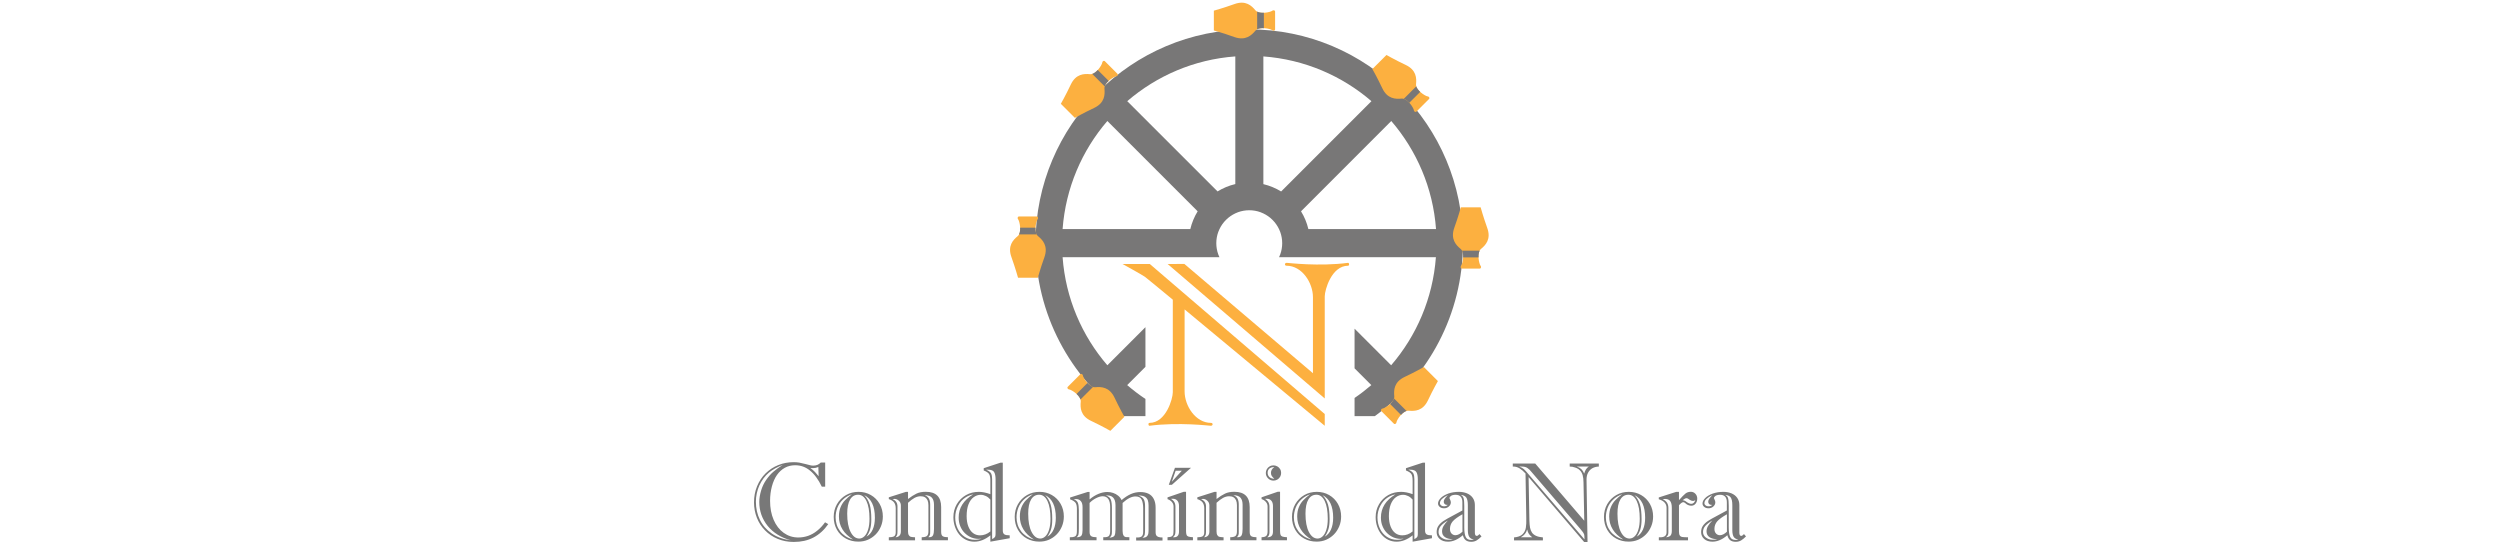
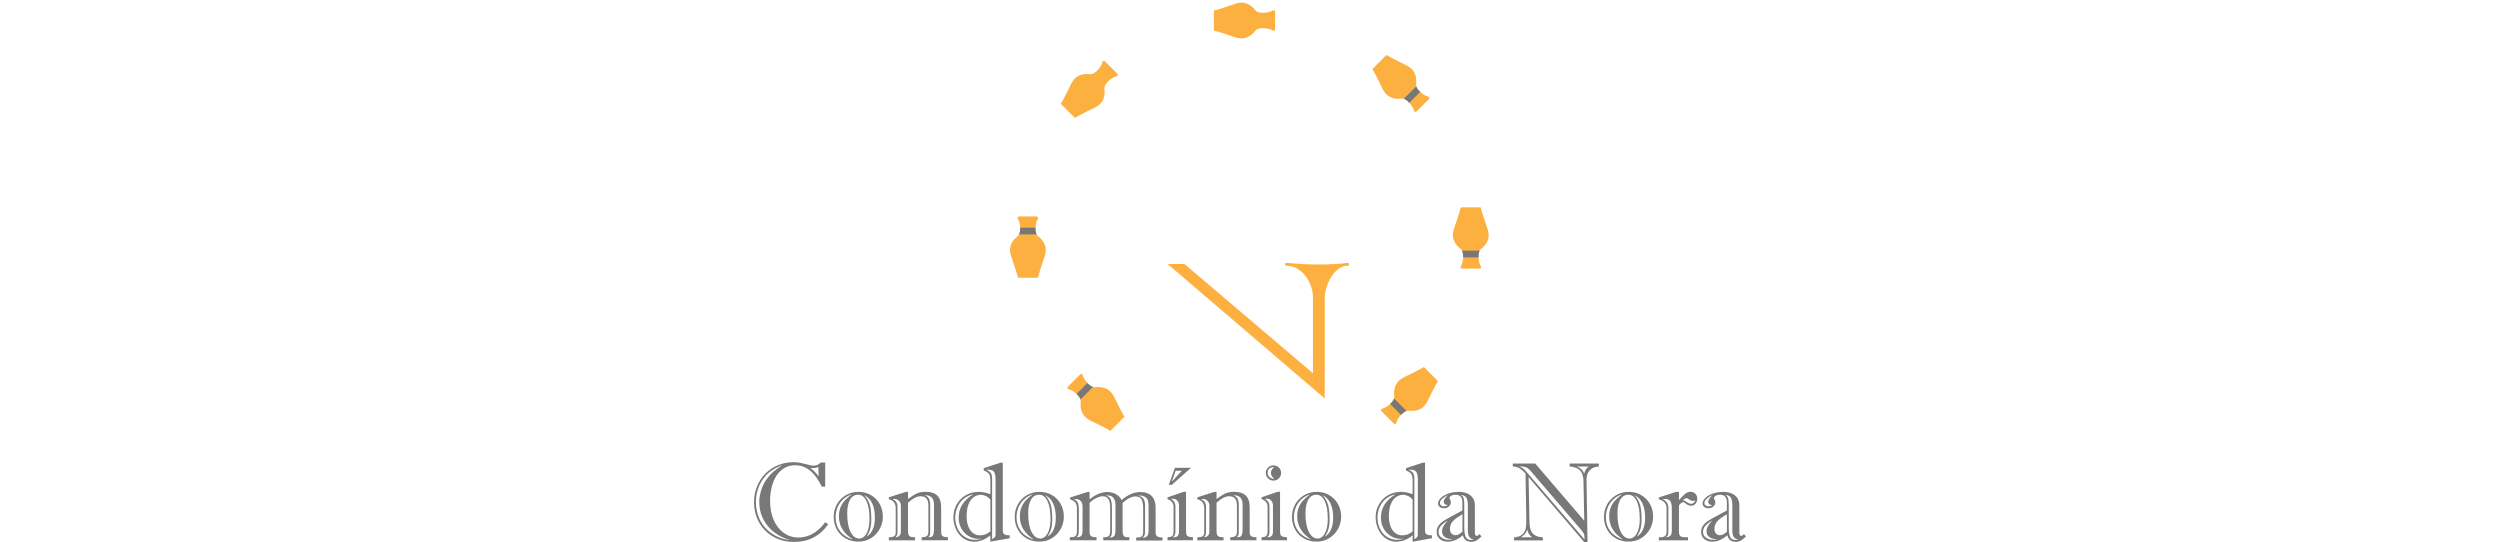
<svg xmlns="http://www.w3.org/2000/svg" height="542" viewBox="209.5 566.2 1580.6 863.6" width="2500">
  <path d="m315.8 1303.2h7.1v38.4h-5.4c-2.7-5.7-5.6-10.6-8.8-14.9-3.1-4.3-6.5-7.9-10-10.7-3.5-2.9-7.2-5-11.1-6.4s-8-2.1-12.5-2.1c-6 0-11.5 1.3-16.4 4s-9.1 6.5-12.6 11.5-6.2 11.1-8.1 18.2c-1.9 7.2-2.9 14.8-2.9 23 0 11.4 1.9 21.5 5.7 30.3s9.1 15.7 16 20.7c6.8 4.9 14.6 7.4 23.3 7.4 5.4 0 10.6-.9 15.6-2.6 5-1.8 9.8-4.4 14.3-8.1 4.6-3.6 8.8-8.1 12.7-13.5l5.1 2.9c-6.5 9.4-14.4 16.5-23.5 21.3s-19.6 7.1-31.5 7.1c-9.2 0-17.8-1.6-25.6-4.9-7.8-3.2-14.5-7.8-20.2-13.6s-10-12.5-13-20.2-4.5-15.8-4.5-24.3c0-9.2 1.6-17.8 4.9-25.8 3.3-7.9 7.8-14.8 13.6-20.5s12.5-10.1 20.2-13.2 15.8-4.6 24.4-4.6c3.2 0 6.3.2 9.1.7s6.1 1.3 10 2.3 6.5 1.7 7.8 2c1.4.3 2.9.5 4.7.5 4.9-.1 8.6-1.7 11.6-4.9zm-60.5 3.8c-9 3.4-16.3 7.5-22 12.2-3.3 2.8-6.2 5.9-8.8 9.4-2.5 3.5-4.7 7.2-6.5 11.1s-3.1 8.2-4.1 12.7-1.4 9-1.4 13.3c0 10.4 2.1 20 6.4 28.8s10.7 16.1 19.1 21.9c8.5 5.8 18.6 9.4 30.3 10.7-7.7-2-14.7-5-21-8.9s-11.7-8.6-16.1-14.1-7.7-11.4-10-17.9c-2.2-6.4-3.3-13.2-3.3-20.1 0-5.8 1-11.8 2.9-18.2s4.6-12 8-16.9c3.9-5.6 7.9-10.1 12-13.5 4.1-3.5 8.9-7 14.5-10.5zm57.2 18-.5-14.7c-2.7 1.2-5.6 1.8-8.6 1.8-1.4 0-2.8-.1-4.1-.3 2.9 2.3 5.4 4.4 7.4 6.5 1.9 2.1 3.9 4.3 5.8 6.7zm24 64.8c0-7.4 1.7-14.2 5.2-20.3s8.3-10.9 14.3-14.4 12.7-5.2 20.1-5.2c7.2 0 13.7 1.7 19.6 5.1s10.6 8.1 14 14.1 5.1 12.7 5.1 20c0 5.6-1 10.9-3.1 15.9s-4.9 9.3-8.5 12.9-7.8 6.4-12.4 8.4c-4.7 2-9.7 2.9-15.1 2.9-7.2 0-13.8-1.6-19.8-4.9s-10.7-7.9-14.2-13.9c-3.4-6-5.2-12.9-5.2-20.6zm30.8 36c-7.5-4.6-13.1-10-16.9-16.2s-5.6-13.1-5.6-20.5c0-5.7.9-10.6 2.7-14.9s4.1-8 7.1-11c2.9-3.1 6.6-6.3 11-9.6-5.8 2.1-10.7 5-14.6 8.8s-6.8 8-8.7 12.9c-1.8 4.8-2.8 9.9-2.8 15.3 0 3.9.6 7.8 1.8 11.6s3 7.2 5.3 10.3 5.2 5.7 8.7 8.1c3.4 2.2 7.4 4 12 5.2zm-9.3-41c0 12.3 1.8 22 5.4 29s8.2 10.5 13.9 10.5c2.9 0 5.6-1.2 8.1-3.6s4.5-5.9 5.9-10.7c1.5-4.7 2.2-10.5 2.2-17.3 0-12-1.6-21.4-4.8-28.1s-7.6-10.1-13.3-10.1c-5.5 0-9.8 2.5-12.8 7.6s-4.6 12.7-4.6 22.7zm30.6 36.5c4.3-2.4 7.7-6.1 10-11.3 2.3-5.1 3.5-11.4 3.5-18.9 0-18.4-5.7-30.4-17-36 4 4 6.9 9 8.7 14.9s2.6 13.8 2.6 23.7c0 6.3-.6 11.6-1.9 15.8-1.3 4.4-3.3 8.3-5.9 11.8zm66.3-71.5v11.5c4.9-3.8 9.3-6.6 13.5-8.6 4.1-2 9.1-2.9 14.8-2.9 16.3 0 24.5 8.1 24.5 24.3v39.5c0 3.8.9 6.1 2.7 7.1s4.5 1.5 8.1 1.5v4.8h-41.8v-4.8c3.7 0 6.4-.6 8.1-1.8s2.6-3.7 2.6-7.5v-41.8c0-3.1-.5-5.6-1.4-7.8-1-2.1-2.4-3.7-4.2-4.8s-4.1-1.6-6.8-1.6c-3.3 0-6.5.9-9.7 2.6-3.1 1.7-6.6 4.3-10.4 7.8v45.7c0 2.6.4 4.6 1.3 6s2 2.3 3.5 2.6 3.6.6 6.4.7v4.8h-41.8v-4.8c3.5 0 6.2-.5 8.1-1.4 1.9-1 2.9-3.1 2.9-6.5v-38.4c0-3.8-.9-6.9-2.6-9.2s-4.5-4.1-8.4-5.3v-2.9l27.4-8.7h3.2zm-16.8 23.3v39.8c0 2.6-.2 4.5-.6 5.6-.4 1.2-1.2 2.4-2.5 3.8 5.7-.5 8.5-3.7 8.5-9.4v-41.3c0-2.9-1-5.4-3.1-7.4s-4.4-3.1-7.1-3.1c-.3 0-.8.1-1.6.2s-1.2.2-1.5.2c5.3 2.2 7.9 6.1 7.9 11.6zm52.1-2.8v42.7c0 1.8 0 3.1-.1 3.9s-.3 1.6-.7 2.4-1.1 1.7-2.2 2.9h1.6c3 0 5-1.1 6-3.3s1.5-5.6 1.5-10v-38.3c0-5-1.1-8.8-3.3-11.3-2.2-2.6-6.1-4-11.6-4.2 3.1 1.3 5.4 3.1 6.8 5.5 1.3 2.3 2 5.6 2 9.7zm85.3-58.1 26.8-8.8h3.6v108c0 3.1.8 5.1 2.5 6.2 1.6 1.1 4.5 1.6 8.5 1.6v4.6l-30.8 5.5v-10.1c-8.4 6.8-16.9 10.1-25.5 10.1-4.8 0-9.3-1-13.4-3s-7.7-4.9-10.7-8.5c-3-3.7-5.3-7.9-6.9-12.6-1.6-4.8-2.4-9.8-2.4-15 0-7.6 1.8-14.4 5.4-20.6s8.5-11 14.6-14.5c6.2-3.5 13-5.2 20.6-5.2 5.4 0 11.5 1.2 18.3 3.7v-21.3c0-4.7-.6-8.2-1.8-10.4s-4.1-4.2-8.8-6.1zm-16.7 41.7c-4.9 1-8.9 2.7-12.2 4.9-5 3.1-9 7.6-12 13.4s-4.5 12-4.5 18.6c0 6.4 1.3 12.3 3.9 17.7 2.6 5.5 6.3 9.8 11.1 13s10.1 4.8 16 4.8c4 0 7.7-.6 10.8-1.8-2.7.2-4.3.3-5 .3-3.8 0-7.6-.8-11.3-2.3-3.7-1.6-7.1-3.9-10.2-6.9s-5.5-6.7-7.2-10.9c-1.8-4.2-2.6-8.8-2.6-13.8-.1-15.3 7.7-27.7 23.2-37zm27.3 59.1v-50.8c-2-2.4-4.4-4.3-7.1-5.6s-5.4-2-8.2-2c-4.1 0-7.9 1.3-11.3 3.8-3.5 2.5-6.2 6.3-8.2 11.3-2 5.1-3 11.3-3 18.8 0 6.4.9 11.9 2.7 16.5s4.3 8.2 7.5 10.6 6.9 3.6 11.1 3.6c5.9 0 11.4-2 16.5-6.2zm-3.8-98.4h-2.9c4.3 1.9 7 4 8 6.2s1.5 5.2 1.5 8.9v95.4c1.9-.8 3.3-1.8 4.2-2.9s1.3-2.7 1.3-4.9v-87.4c0-5.2-.8-9-2.3-11.5-1.5-2.6-4.8-3.8-9.8-3.8zm42.6 75.2c0-7.4 1.7-14.2 5.2-20.3s8.3-10.9 14.3-14.4 12.7-5.2 20.1-5.2c7.2 0 13.7 1.7 19.6 5.1s10.6 8.1 14 14.1 5.1 12.7 5.1 20c0 5.6-1 10.9-3.1 15.9s-4.9 9.3-8.5 12.9-7.8 6.4-12.4 8.4c-4.7 2-9.7 2.9-15.1 2.9-7.2 0-13.8-1.6-19.8-4.9s-10.7-7.9-14.2-13.9-5.2-12.9-5.2-20.6zm30.7 36c-7.5-4.6-13.1-10-16.9-16.2s-5.6-13.1-5.6-20.5c0-5.7.9-10.6 2.7-14.9s4.1-8 7.1-11c2.9-3.1 6.6-6.3 11-9.6-5.8 2.1-10.7 5-14.6 8.8s-6.8 8-8.7 12.9c-1.8 4.8-2.8 9.9-2.8 15.3 0 3.9.6 7.8 1.8 11.6s3 7.2 5.3 10.3 5.2 5.7 8.7 8.1c3.4 2.2 7.5 4 12 5.2zm-9.2-41c0 12.3 1.8 22 5.4 29s8.2 10.5 13.9 10.5c2.9 0 5.6-1.2 8.1-3.6s4.5-5.9 5.9-10.7c1.5-4.7 2.2-10.5 2.2-17.3 0-12-1.6-21.4-4.8-28.1s-7.6-10.1-13.3-10.1c-5.5 0-9.8 2.5-12.8 7.6-3.1 5.1-4.6 12.7-4.6 22.7zm30.5 36.5c4.3-2.4 7.7-6.1 10-11.3 2.3-5.1 3.5-11.4 3.5-18.9 0-18.4-5.7-30.4-17-36 4 4 6.9 9 8.7 14.9s2.6 13.8 2.6 23.7c0 6.3-.6 11.6-1.9 15.8-1.3 4.4-3.3 8.3-5.9 11.8zm119.9-53.7v44.5c0 3.1.5 5.5 1.5 7.3 1 1.7 2.6 2.6 4.9 2.7h2.3c.6 0 1.3.1 2.1.1v4.8h-41.6v-4.8c4.6.2 7.5-.5 8.9-2s2.1-4.2 2.1-8v-38.1c0-11.5-4-17.2-12-17.2-2.9 0-6.4 1-10.4 3s-7.4 4.6-10.4 7.6v46.3c0 3.4.9 5.7 2.7 6.8s4.6 1.6 8.4 1.6v4.8h-42.6v-4.8h1.1c2.8 0 5-.3 6.5-1 1.5-.6 2.5-1.7 3-3.2s.7-3.4.7-5.8v-35.2c0-4.2-.7-7.3-2-9.4-1.4-2.1-4.3-4.1-8.8-5.8v-2.9l28.1-8.9h2.9v11.9c4.6-3.9 9.3-6.8 14.2-8.8 4.8-2 9.5-3 14.2-3 3.1 0 6.2.5 9.1 1.5 3 1 5.6 2.4 8 4.4 2.4 1.9 4.2 4.3 5.5 7 4.9-4.2 9.8-7.4 14.7-9.6s10-3.2 15.3-3.2c4.9 0 9.2.9 12.8 2.6 3.6 1.8 6.5 4.5 8.4 8.3 2 3.8 3 8.3 3 13.8v39.3c0 2.1.3 3.8 1 4.9.7 1.2 1.8 2 3.4 2.6s3.8.9 6.6.9v4.8h-42v-4.8h2.1c3.2 0 5.6-.7 7-2 1.4-1.4 2.1-3.7 2.1-7.1v-37.3c0-6-.8-10.7-2.5-14-1.6-3.3-4.8-5-9.4-5-6.2-.2-13.2 3.3-20.9 10.4zm-63.8 43.3v-36.7c0-4.3-.9-7.5-2.8-9.6s-4.3-3.2-7.3-3.2c-.6 0-2 .1-4.1.3 3.5 1.2 5.8 3.1 6.8 5.8 1 2.6 1.5 6.5 1.5 11.5v29.5c0 4.6-.2 7.8-.6 9.4-.4 1.7-1.4 3.1-3 4.4 4.2-.1 6.8-1.1 7.9-3 1.1-2 1.6-4.8 1.6-8.4zm52.5-1.3v-38.3c0-5.7-1.3-9.9-4-12.5s-6.5-3.6-11.4-3.1c4.1 1.3 6.7 3.4 7.9 6.5 1.2 3 1.8 7.6 1.8 13.6v37.8c0 2.4-.3 4.3-.8 5.6s-1.6 2.5-3.1 3.7c4.3-.3 7-1.4 8.1-3.4 1-2.1 1.5-5.4 1.5-9.9zm52.7.7v-38.5c0-3.3-.4-6.2-1.2-8.5s-2.4-4.2-4.7-5.6c-2.4-1.4-5.8-2-10.4-2 4.2 1.4 7 3.4 8.5 5.8 1.4 2.4 2.2 6 2.2 10.9v36.6c0 4.5-.2 7.6-.6 9.3s-1.6 3.3-3.6 4.7c2.8.1 5-.5 6.5-1.6 1.5-1.2 2.4-2.7 2.8-4.5.3-1.9.5-4.1.5-6.6zm59.7-60.5v62.6c0 2.7.3 4.7.8 6 .5 1.4 1.6 2.3 3.1 2.8s3.9.8 7.1 1v4.8h-40.5v-4.8c3.1-.1 5.3-.5 6.6-1.3s2.2-1.9 2.5-3.4.5-3.9.5-7.2v-37.1c0-2.5-.8-4.8-2.5-6.9s-4-3.7-7.1-4.8v-2.8l25.9-8.9zm-22.6-11.1h-4.9l9.8-27.1h25.6zm5.7 34.8v39c0 2.7-.3 4.6-.9 5.9s-1.7 2.6-3.3 3.9h1.9c5.3 0 8-3.1 8-9.3v-40.6c0-3.7-.9-6.5-2.7-8.5s-4.1-3-7-3c-1.3 0-2.4.1-3.2.2 4.7 2.5 7.2 6.6 7.2 12.4zm-5.8-39.6 15.9-17.6h-9.8zm71.3 15.9v11.5c4.9-3.8 9.3-6.6 13.5-8.6 4.1-2 9.1-2.9 14.8-2.9 16.3 0 24.5 8.1 24.5 24.3v39.5c0 3.8.9 6.1 2.7 7.1s4.5 1.5 8.1 1.5v4.8h-41.8v-4.8c3.7 0 6.4-.6 8.1-1.8s2.6-3.7 2.6-7.5v-41.8c0-3.1-.5-5.6-1.4-7.8-1-2.1-2.4-3.7-4.2-4.8s-4.1-1.6-6.8-1.6c-3.3 0-6.5.9-9.7 2.6-3.1 1.7-6.6 4.3-10.4 7.8v45.7c0 2.6.4 4.6 1.3 6s2 2.3 3.5 2.6 3.6.6 6.4.7v4.8h-41.8v-4.8c3.5 0 6.2-.5 8.1-1.4 1.9-1 2.9-3.1 2.9-6.5v-38.4c0-3.8-.9-6.9-2.6-9.2s-4.5-4.1-8.4-5.3v-2.9l27.4-8.7h3.2zm-16.8 23.3v39.8c0 2.6-.2 4.5-.6 5.6-.4 1.2-1.2 2.4-2.5 3.8 5.7-.5 8.5-3.7 8.5-9.4v-41.3c0-2.9-1-5.4-3.1-7.4s-4.4-3.1-7.1-3.1c-.3 0-.8.1-1.6.2s-1.2.2-1.5.2c5.3 2.2 7.9 6.1 7.9 11.6zm52.2-2.8v42.7c0 1.8 0 3.1-.1 3.9s-.3 1.6-.7 2.4-1.1 1.7-2.2 2.9h1.6c3 0 5-1.1 6-3.3s1.5-5.6 1.5-10v-38.3c0-5-1.1-8.8-3.3-11.3-2.2-2.6-6.1-4-11.6-4.2 3.1 1.3 5.4 3.1 6.8 5.5 1.3 2.3 2 5.6 2 9.7zm65.8-20.5v62.6c0 2.7.3 4.7.8 6 .5 1.4 1.6 2.3 3.1 2.8s3.9.8 7.1 1v4.8h-40.5v-4.8c3.6-.1 6.1-.8 7.5-2.2 1.4-1.3 2.1-3.7 2.1-7.1v-39.8c0-2.5-.8-4.8-2.5-6.9s-4-3.7-7.1-4.8v-2.8l25.9-8.9h3.6zm-16.9 23.7v41.2c0 3.4-1.2 5.9-3.6 7.6 3.2 0 5.5-.7 7-2.2 1.5-1.4 2.2-3.8 2.2-7.1v-40.6c0-3.7-.9-6.5-2.7-8.5s-4.1-3-7-3c-1.3 0-2.4.1-3.2.2 4.8 2.5 7.3 6.6 7.3 12.4zm6.3-65.8c2.2 0 4.2.5 6.2 1.6 1.9 1.1 3.4 2.5 4.5 4.4 1.1 1.8 1.6 3.9 1.6 6.1s-.5 4.2-1.6 6.1-2.6 3.4-4.5 4.5-4 1.6-6.2 1.6c-3.3 0-6.1-1.2-8.5-3.6s-3.6-5.3-3.6-8.6c0-2.1.5-4.1 1.6-6s2.5-3.3 4.4-4.4c1.9-1.2 3.9-1.7 6.1-1.7zm1.5 2.7c-3.4 0-6 .8-7.9 2.4-1.8 1.6-2.8 3.8-2.8 6.7 0 2.7.9 5 2.7 6.7 1.8 1.8 4.4 2.7 8 2.9-1.8-1.7-3.2-3.2-4.1-4.5s-1.3-3-1.3-5c0-3.7 1.8-6.7 5.4-9.2zm28.1 79.4c0-7.4 1.7-14.2 5.2-20.3s8.3-10.9 14.3-14.4 12.7-5.2 20.1-5.2c7.2 0 13.7 1.7 19.6 5.1s10.6 8.1 14 14.1 5.1 12.7 5.1 20c0 5.6-1 10.9-3.1 15.9s-4.9 9.3-8.5 12.9-7.8 6.4-12.4 8.4c-4.7 2-9.7 2.9-15.1 2.9-7.2 0-13.8-1.6-19.8-4.9s-10.7-7.9-14.2-13.9c-3.4-6-5.2-12.9-5.2-20.6zm30.8 36c-7.5-4.6-13.1-10-16.9-16.2s-5.6-13.1-5.6-20.5c0-5.7.9-10.6 2.7-14.9s4.1-8 7.1-11c2.9-3.1 6.6-6.3 11-9.6-5.8 2.1-10.7 5-14.6 8.8s-6.8 8-8.7 12.9c-1.8 4.8-2.8 9.9-2.8 15.3 0 3.9.6 7.8 1.8 11.6s3 7.2 5.3 10.3 5.2 5.7 8.7 8.1c3.4 2.2 7.4 4 12 5.2zm-9.3-41c0 12.3 1.8 22 5.4 29s8.2 10.5 13.9 10.5c2.9 0 5.6-1.2 8.1-3.6s4.5-5.9 5.9-10.7c1.5-4.7 2.2-10.5 2.2-17.3 0-12-1.6-21.4-4.8-28.1s-7.6-10.1-13.3-10.1c-5.5 0-9.8 2.5-12.8 7.6-3.1 5.1-4.6 12.7-4.6 22.7zm30.6 36.5c4.3-2.4 7.7-6.1 10-11.3 2.3-5.1 3.5-11.4 3.5-18.9 0-18.4-5.7-30.4-17-36 4 4 6.9 9 8.7 14.9s2.6 13.8 2.6 23.7c0 6.3-.6 11.6-1.9 15.8-1.4 4.4-3.3 8.3-5.9 11.8zm129.5-109.1 26.8-8.8h3.6v108c0 3.1.8 5.1 2.5 6.2 1.6 1.1 4.5 1.6 8.5 1.6v4.6l-30.8 5.5v-10.1c-8.4 6.8-16.9 10.1-25.5 10.1-4.8 0-9.3-1-13.4-3s-7.7-4.9-10.7-8.5c-3-3.7-5.3-7.9-6.9-12.6-1.6-4.8-2.4-9.8-2.4-15 0-7.6 1.8-14.4 5.4-20.6s8.5-11 14.6-14.5 13-5.2 20.6-5.2c5.4 0 11.5 1.2 18.3 3.7v-21.3c0-4.7-.6-8.2-1.8-10.4s-4.1-4.2-8.8-6.1zm-16.7 41.7c-4.9 1-8.9 2.7-12.2 4.9-5 3.1-9 7.6-12 13.4s-4.5 12-4.5 18.6c0 6.4 1.3 12.3 3.9 17.7 2.6 5.5 6.3 9.8 11.1 13s10.1 4.8 16 4.8c4 0 7.7-.6 10.8-1.8-2.7.2-4.3.3-5 .3-3.8 0-7.6-.8-11.3-2.3-3.7-1.6-7.1-3.9-10.2-6.9s-5.5-6.7-7.2-10.9c-1.8-4.2-2.6-8.8-2.6-13.8 0-15.3 7.7-27.7 23.2-37zm27.3 59.1v-50.8c-2-2.4-4.4-4.3-7.1-5.6s-5.4-2-8.2-2c-4.1 0-7.9 1.3-11.3 3.8-3.5 2.5-6.2 6.3-8.2 11.3-2 5.1-3 11.3-3 18.8 0 6.4.9 11.9 2.7 16.5s4.3 8.2 7.5 10.6 6.9 3.6 11.1 3.6c6 0 11.4-2 16.5-6.2zm-3.8-98.4h-2.9c4.3 1.9 7 4 8 6.2s1.5 5.2 1.5 8.9v95.4c1.9-.8 3.3-1.8 4.2-2.9s1.3-2.7 1.3-4.9v-87.4c0-5.2-.8-9-2.3-11.5-1.5-2.6-4.8-3.8-9.8-3.8zm62.5 45.4c0 .2.4 1.1 1.1 2.5s1.1 2.8 1.1 4.1c0 2.5-1 4.7-3.1 6.6s-4.6 2.9-7.7 2.9c-2.9 0-5.3-.8-7-2.3s-2.6-3.3-2.6-5.3c0-3 1.5-5.9 4.4-8.8s6.9-5.2 12-7.1c5.1-1.8 10.8-2.7 16.9-2.7 4.5 0 8.7.8 12.6 2.3 3.9 1.6 7 3.9 9.3 7.1s3.5 7 3.5 11.5v44c0 3.5 1 5.3 3 5.3 1.2 0 2.7-1 4.4-2.9l3.2 3.7c-2.8 2.8-5.4 5-7.8 6.4s-5.2 2.2-8.5 2.2c-3.8 0-6.8-.9-8.9-2.6s-3.6-4.3-4.5-7.9c-8 6.9-15.9 10.3-23.7 10.3-5.5 0-9.9-1.4-13.2-4.3s-4.9-6.6-4.9-11c0-4 1-7.4 3-10.2s4.6-5.3 7.9-7.5 8.1-4.9 14.4-8.2c6.4-3.3 11.6-6.2 15.7-8.5v-13.1c0-3.9-.9-6.9-2.7-8.9s-4.5-3-8.1-3c-3.1 0-5.6.6-7.3 1.7-1.6 1.1-2.5 2.4-2.5 3.7zm5.5 65.3c-5.3 0-9.5-1.1-12.6-3.2s-4.7-5.2-4.7-9.3c0-2.9.8-5.7 2.3-8.4 1.5-2.6 3.8-5.6 6.9-8.8-4.7 2.7-8.3 5.5-10.9 8.3s-3.9 6.2-3.9 10c0 3.5 1.5 6.5 4.6 8.8s6.5 3.5 10.1 3.5c3.5.1 6.3-.2 8.2-.9zm-8.2-54.7c-2.1.2-3.7-.2-4.8-1.2s-1.6-2.1-1.6-3.5c0-1.8.5-3.4 1.5-4.8s2.7-3.5 5.1-6.1c-4.1 2.1-7.2 4.2-9.4 6.2-2.2 2.1-3.3 4.4-3.3 7 0 1.2.6 2.2 1.8 3.2s2.6 1.5 4.2 1.5c2.7.2 4.9-.6 6.5-2.3zm23.4 42.8v-27.8c-7.4 4.2-12.5 7.9-15.5 11.3-2.9 3.4-4.4 7.4-4.4 12.1 0 3.2.9 5.6 2.6 7.4 1.7 1.7 3.8 2.6 6.1 2.6 3.7-.1 7.4-2 11.2-5.6zm2.9-41.2v34.2c0 6.8.7 11.8 2.2 15.1 1.4 3.3 4.3 5 8.5 5 1.9 0 3.4-.2 4.6-.7-3.5-.5-5.9-1.9-7.4-4.2-1.4-2.3-2.2-5.8-2.2-10.6v-39.8c0-6-.9-10.1-2.6-12.4s-4.6-3.7-8.8-4.1c2.3 1.2 3.8 2.8 4.5 5 .8 2.3 1.2 6.4 1.2 12.5zm168-62.6v-4.8h46.4v4.8c-3.9.1-7.3 1-10.2 2.6s-5.2 4-6.9 7.1-2.5 6.8-2.5 11.1l1.6 99.4h-5.4l-88.5-103.4 1.3 69.6c.1 4.3.5 8 1 11 .6 3 1.6 5.6 3.1 7.8s3.7 3.9 6.5 5.2 6.4 2.1 10.9 2.5v4.8h-46v-4.8c6-.5 10.5-2.1 13.4-4.9s4.7-6.2 5.4-10.4c.7-4.1.9-9.3.7-15.6l-1.2-71c-3.3-3.6-6.5-6.3-9.6-8.2s-6.4-2.8-9.7-2.8h-1v-4.8h35.8l78.1 91.1-1.2-60.9c0-4.7-.5-8.6-1.4-11.9-1-3.3-2.6-5.9-4.8-7.9-1.6-1.6-3.9-3-7-4-3.2-1.2-6-1.7-8.8-1.6zm16.8 99.2-78.1-91.1c-1.6-2.1-3.5-4-5.8-5.6-2.2-1.7-5.4-2.5-9.4-2.5h-3.9c3.2 1.2 5.7 2.6 7.5 4.2s4.3 4.4 7.5 8.3l89 103.6c-.1-1.7-.1-3.3-.2-4.9s-.3-2.8-.6-3.6-.8-1.7-1.6-2.9c-.7-1.1-2.2-3-4.4-5.5zm-94.8 13.5h18.3c-2.5-2-4.3-3.8-5.4-5.5s-2-4-2.7-7c-.8 2.7-1.9 5.1-3.5 7.1s-3.8 3.8-6.7 5.4zm108.4-112.7h-19c2.9 1 5.2 2.3 7.1 4.1 1.8 1.7 3.4 4.1 4.6 7.1 1.3-5.2 3.7-8.9 7.3-11.2zm24.2 80.2c0-7.4 1.7-14.2 5.2-20.3s8.3-10.9 14.3-14.4 12.7-5.2 20.1-5.2c7.2 0 13.7 1.7 19.6 5.1s10.6 8.1 14 14.1 5.1 12.7 5.1 20c0 5.6-1 10.9-3.1 15.9s-4.9 9.3-8.5 12.9-7.8 6.4-12.4 8.4c-4.7 2-9.7 2.9-15.1 2.9-7.2 0-13.8-1.6-19.8-4.9s-10.7-7.9-14.2-13.9c-3.4-6-5.2-12.9-5.2-20.6zm30.8 36c-7.5-4.6-13.1-10-16.9-16.2s-5.6-13.1-5.6-20.5c0-5.7.9-10.6 2.7-14.9s4.1-8 7.1-11c2.9-3.1 6.6-6.3 11-9.6-5.8 2.1-10.7 5-14.6 8.8s-6.8 8-8.7 12.9c-1.8 4.8-2.8 9.9-2.8 15.3 0 3.9.6 7.8 1.8 11.6s3 7.2 5.3 10.3 5.2 5.7 8.7 8.1c3.4 2.2 7.4 4 12 5.2zm-9.3-41c0 12.3 1.8 22 5.4 29s8.2 10.5 13.9 10.5c2.9 0 5.6-1.2 8.1-3.6s4.5-5.9 5.9-10.7c1.5-4.7 2.2-10.5 2.2-17.3 0-12-1.6-21.4-4.8-28.1s-7.6-10.1-13.3-10.1c-5.5 0-9.8 2.5-12.8 7.6-3.1 5.1-4.6 12.7-4.6 22.7zm30.6 36.5c4.3-2.4 7.7-6.1 10-11.3 2.3-5.1 3.5-11.4 3.5-18.9 0-18.4-5.7-30.4-17-36 4 4 6.9 9 8.7 14.9s2.6 13.8 2.6 23.7c0 6.3-.7 11.6-1.9 15.8-1.4 4.4-3.3 8.3-5.9 11.8zm67.4-71.5v13.3c4.4-5 7.9-8.5 10.2-10.4 2.4-1.9 5.2-2.9 8.6-2.9 2.9 0 5.3 1 7.3 3.1s3 4.6 3 7.8-.9 5.9-2.7 8.1-4 3.2-6.8 3.2c-1.2 0-2.5-.2-4-.7-1.4-.5-2.7-1.1-3.6-1.8l-1.8-1.5c-.6-.5-1.2-.9-1.7-1.2s-1-.4-1.6-.4c-1.1 0-2.2.4-3.2 1.3-1.1.8-2.3 2-3.7 3.5v41.8c0 3 .4 5.1 1.3 6.4.8 1.3 2.1 2.1 3.9 2.4s4.8.5 9.2.5v4.8h-46.5v-4.8h2.3c6.7 0 10-2.7 10-8v-38.9c0-6.6-4.1-11.2-12.4-13.7v-2.9l27.9-8.9h4.3zm-16.9 25.6v39.4c0 2-.3 3.4-1 4.4-.6 1-1.6 2-2.8 3.1 3.3-.3 5.7-1.2 7.1-2.6 1.4-1.5 2.2-4 2.2-7.7v-36.6c0-5-.9-8.6-2.6-10.8-1.7-2.3-4.5-3.4-8.2-3.4-.3 0-.9.1-1.9.2s-1.6.2-2 .2c6.1 2.6 9.2 7.2 9.2 13.8zm22.7-12.2c1.6 0 3.1.5 4.7 1.6 3.6 2.8 6.6 4.2 9 4.2 3 0 5.2-1.9 6.6-5.8-1.6.8-2.8 1.2-3.6 1.2-1.7 0-3.5-.6-5.2-1.7-2.2-1.8-4-2.7-5.5-2.7-1.3 0-3.3 1.1-6 3.2zm49.9-3.2c0 .2.4 1.1 1.1 2.5s1.1 2.8 1.1 4.1c0 2.5-1 4.7-3.1 6.6s-4.6 2.9-7.7 2.9c-2.9 0-5.3-.8-7-2.3s-2.6-3.3-2.6-5.3c0-3 1.5-5.9 4.4-8.8s6.9-5.2 12-7.1c5.1-1.8 10.8-2.7 16.9-2.7 4.5 0 8.7.8 12.6 2.3 3.9 1.6 7 3.9 9.3 7.1s3.5 7 3.5 11.5v44c0 3.5 1 5.3 3 5.3 1.2 0 2.7-1 4.4-2.9l3.2 3.7c-2.8 2.8-5.4 5-7.8 6.4s-5.2 2.2-8.5 2.2c-3.8 0-6.8-.9-8.9-2.6s-3.6-4.3-4.5-7.9c-8 6.9-15.9 10.3-23.7 10.3-5.5 0-9.9-1.4-13.2-4.3s-4.9-6.6-4.9-11c0-4 1-7.4 3-10.2s4.6-5.3 7.9-7.5 8.1-4.9 14.4-8.2c6.4-3.3 11.6-6.2 15.7-8.5v-13.1c0-3.9-.9-6.9-2.7-8.9s-4.5-3-8.1-3c-3.1 0-5.6.6-7.3 1.7-1.6 1.1-2.5 2.4-2.5 3.7zm5.5 65.3c-5.3 0-9.5-1.1-12.6-3.2s-4.7-5.2-4.7-9.3c0-2.9.8-5.7 2.3-8.4 1.5-2.6 3.8-5.6 6.9-8.8-4.7 2.7-8.3 5.5-10.9 8.3s-3.9 6.2-3.9 10c0 3.5 1.5 6.5 4.6 8.8s6.5 3.5 10.1 3.5c3.5.1 6.3-.2 8.2-.9zm-8.2-54.7c-2.1.2-3.7-.2-4.8-1.2s-1.6-2.1-1.6-3.5c0-1.8.5-3.4 1.5-4.8s2.7-3.5 5.1-6.1c-4.1 2.1-7.2 4.2-9.4 6.2-2.2 2.1-3.3 4.4-3.3 7 0 1.2.6 2.2 1.8 3.2s2.6 1.5 4.2 1.5c2.7.2 4.9-.6 6.5-2.3zm23.4 42.8v-27.8c-7.4 4.2-12.5 7.9-15.5 11.3-2.9 3.4-4.4 7.4-4.4 12.1 0 3.2.9 5.6 2.6 7.4 1.7 1.7 3.8 2.6 6.1 2.6 3.7-.1 7.4-2 11.2-5.6zm2.9-41.2v34.2c0 6.8.7 11.8 2.2 15.1 1.4 3.3 4.3 5 8.5 5 1.9 0 3.4-.2 4.6-.7-3.5-.5-5.9-1.9-7.4-4.2-1.4-2.3-2.2-5.8-2.2-10.6v-39.8c0-6-.9-10.1-2.6-12.4s-4.6-3.7-8.8-4.1c2.3 1.2 3.8 2.8 4.5 5 .8 2.3 1.2 6.4 1.2 12.5z" fill="#787878" />
-   <path d="m998.7 613c-188.1 0-340.6 152.5-340.6 340.6 0 113.3 55.4 213.8 140.5 275.7h34.6v-27.4c-10.2-6.8-19.9-14.2-29.1-22.1l29.1-29.1v-63.2l-60.7 60.7c-40.4-46.9-66.5-106.6-71.3-172.2h249.9c-.7-1.5-1.3-3-1.9-4.5-2-5.6-3.1-11.6-3.1-17.8 0-6.3 1.1-12.3 3.1-17.8.6-1.5 1.2-3 1.9-4.5 5.2-11.1 14.2-20 25.2-25.2 1.5-.7 3-1.3 4.5-1.9 5.6-2 11.6-3.1 17.8-3.1 6.3 0 12.3 1.1 17.8 3.1 1.5.6 3 1.2 4.5 1.9 11.1 5.2 20 14.2 25.2 25.2.7 1.5 1.3 3 1.9 4.5 2 5.6 3.1 11.6 3.1 17.8 0 6.3-1.1 12.3-3.1 17.8-.6 1.5-1.2 3-1.9 4.5h249.9c-4.9 65.6-30.9 125.3-71.3 172.2l-58.3-58.3v63.2l26.7 26.7c-8.5 7.3-17.4 14.2-26.7 20.5v29h32.2c85.2-61.9 140.5-162.3 140.5-275.7.2-188.1-152.3-340.6-340.4-340.6zm-94 318.2h-203.5c4.9-65.6 30.9-125.3 71.3-172.2l143.9 143.9c-5.3 8.6-9.3 18.2-11.7 28.3zm71.7-71.7c-10.2 2.4-19.7 6.4-28.3 11.7l-143.9-143.8c47-40.4 106.6-66.5 172.2-71.3zm73 11.8c-8.6-5.3-18.2-9.3-28.3-11.7v-203.5c65.6 4.9 125.3 30.9 172.2 71.3zm43.4 59.9c-2.4-10.2-6.4-19.7-11.7-28.3l143.8-143.9c40.4 47 66.5 106.6 71.3 172.2z" fill="#787777" />
  <path d="m662.1 942.5c-7.3-6-3-24-.9-26.6 2-2.6.4-4.8-1-4.8h-28.7c-1.4 0-3 2.2-1 4.8s6.4 20.5-.9 26.6c-7.3 6-16.4 15.5-9.9 33.4 6.4 17.9 10.5 32.8 10.5 32.8h31.6s4-14.9 10.5-32.8c6.2-17.9-2.9-27.4-10.2-33.4z" fill="#fcb040" />
  <path d="m659.9 939.7c-1.6-2.9-2-6.9-1.8-10.7h-24.6c.2 3.8-.2 7.7-1.8 10.7z" fill="#787778" />
  <path d="m767.9 707.5c-.9-9.4 14.8-19 18.1-19.5 3.3-.4 3.7-3.1 2.7-4.1l-4.7-4.7-5.1-5.1-.7-.7-4.8-4.8-5-5c-1-1-3.7-.6-4.1 2.7s-10 19-19.5 18.1c-9.4-.9-22.5-.6-30.6 16.6s-15.8 30.6-15.8 30.6l5.1 5.1 3.4 3.4 5.3 5.3 4.7 4.7 3.9 3.9s13.4-7.7 30.6-15.8 17.3-21.3 16.5-30.7z" fill="#fcb040" />
-   <path d="m768.3 703.9c1-3.2 3.4-6.2 6.3-8.8l-17.4-17.4c-2.6 2.8-5.6 5.3-8.8 6.3z" fill="#787778" />
  <path d="m1241.3 723.3c9.4-.9 19 14.8 19.5 18.1.4 3.3 3.1 3.7 4.1 2.7l4.7-4.7 5.1-5.1.7-.7 4.8-4.8 5-5c1-1 .6-3.7-2.7-4.1s-19-10-18.1-19.5c.9-9.4.6-22.5-16.6-30.6s-30.6-15.8-30.6-15.8l-5.1 5.1-3.4 3.4-5.3 5.3-4.7 4.7-3.9 3.9s7.7 13.4 15.8 30.6 21.2 17.4 30.7 16.5z" fill="#fcb040" />
  <path d="m1244.8 723.7c3.2 1 6.2 3.4 8.8 6.3l17.4-17.4c-2.8-2.6-5.3-5.6-6.3-8.8z" fill="#787778" />
  <path d="m1229.7 1197.5c.9 9.4-14.8 19-18.1 19.5s-3.7 3.1-2.7 4.1l4.7 4.7 5.1 5.1.7.7 4.8 4.8 5 5c1 1 3.7.6 4.1-2.7s10-19 19.5-18.1c9.4.9 22.5.6 30.6-16.6s15.8-30.6 15.8-30.6l-5.1-5.1-3.4-3.4-5.3-5.3-4.7-4.7-3.9-3.9s-13.4 7.7-30.6 15.8-17.4 21.3-16.5 30.7z" fill="#fcb040" />
  <path d="m1229.3 1201.1c-1 3.2-3.4 6.2-6.3 8.8l17.4 17.4c2.6-2.8 5.6-5.3 8.8-6.3z" fill="#787778" />
  <path d="m753.2 1183.2c-9.4.9-19-14.8-19.5-18.1s-3.1-3.7-4.1-2.7l-4.7 4.7-5.1 5.1-.7.7-4.8 4.8-5 5c-1 1-.6 3.7 2.7 4.1s19 10 18.1 19.5c-.9 9.4-.6 22.5 16.6 30.6s30.6 15.8 30.6 15.8l5.1-5.1 3.4-3.4 5.3-5.3 4.7-4.7 3.9-3.9s-7.7-13.4-15.8-30.6c-8.2-17.1-21.3-17.4-30.7-16.5z" fill="#fcb040" />
  <path d="m749.6 1182.8c-3.2-1-6.2-3.4-8.8-6.3l-17.4 17.4c2.8 2.6 5.3 5.6 6.3 8.8z" fill="#787778" />
  <path d="m1008.4 615.1c6-7.3 24-3 26.6-.9 2.6 2 4.8.4 4.8-1v-6.7-8.2-6.8-7c0-1.4-2.2-3-4.8-1s-20.5 6.4-26.6-.9c-6-7.3-15.5-16.4-33.4-9.9-17.9 6.4-32.8 10.5-32.8 10.5v31.6s14.9 4 32.8 10.5c17.9 6.2 27.3-2.9 33.4-10.2z" fill="#fcb040" />
-   <path d="m1011.2 612.9c2.9-1.6 6.9-2 10.7-1.8v-24.6c-3.8.2-7.7-.2-10.7-1.8z" fill="#787778" />
  <path d="m1335.4 962.8c7.3 6 3 24 .9 26.6-2 2.6-.4 4.8 1 4.8h28.7c1.4 0 3-2.2 1-4.8s-6.4-20.5.9-26.6c7.3-6 16.4-15.5 9.9-33.4-6.4-17.9-10.5-32.8-10.5-32.8h-31.6s-4 14.9-10.5 32.8c-6.2 17.9 2.9 27.4 10.2 33.4z" fill="#fcb040" />
  <path d="m1337.6 965.6c1.6 2.9 2 6.9 1.8 10.7h24.6c-.2-3.8.2-7.7 1.8-10.7z" fill="#787778" />
  <path d="m868.5 986.8 250.4 214.3v-162.7c0-10.3 10.9-48.8 37.2-48.8 2.4-.2 1.9-4.6 0-4.6-46.7 6.1-95.7 0-97.8 0-3.6 0-3.8 4.6-.3 4.6 24.8 0 42.1 27.4 42.1 50.1v121.2l-204.8-174.1z" fill="#fdb040" />
-   <path d="m1118.9 1244.6v-18.7l-278.8-239.1h-43.5s30 16.5 35.7 20.4c1.4.9 18.8 15.3 44.5 36.5v147.5c0 10.3-10.9 48.8-37.2 48.8-2.4.2-1.9 4.6 0 4.6 46.7-6.1 95.7 0 97.8 0 3.6 0 3.8-4.6.3-4.6-24.8 0-42.1-27.4-42.1-50.1v-130.7c84.4 69.9 223.3 185.4 223.3 185.4z" fill="#fcb03f" />
</svg>